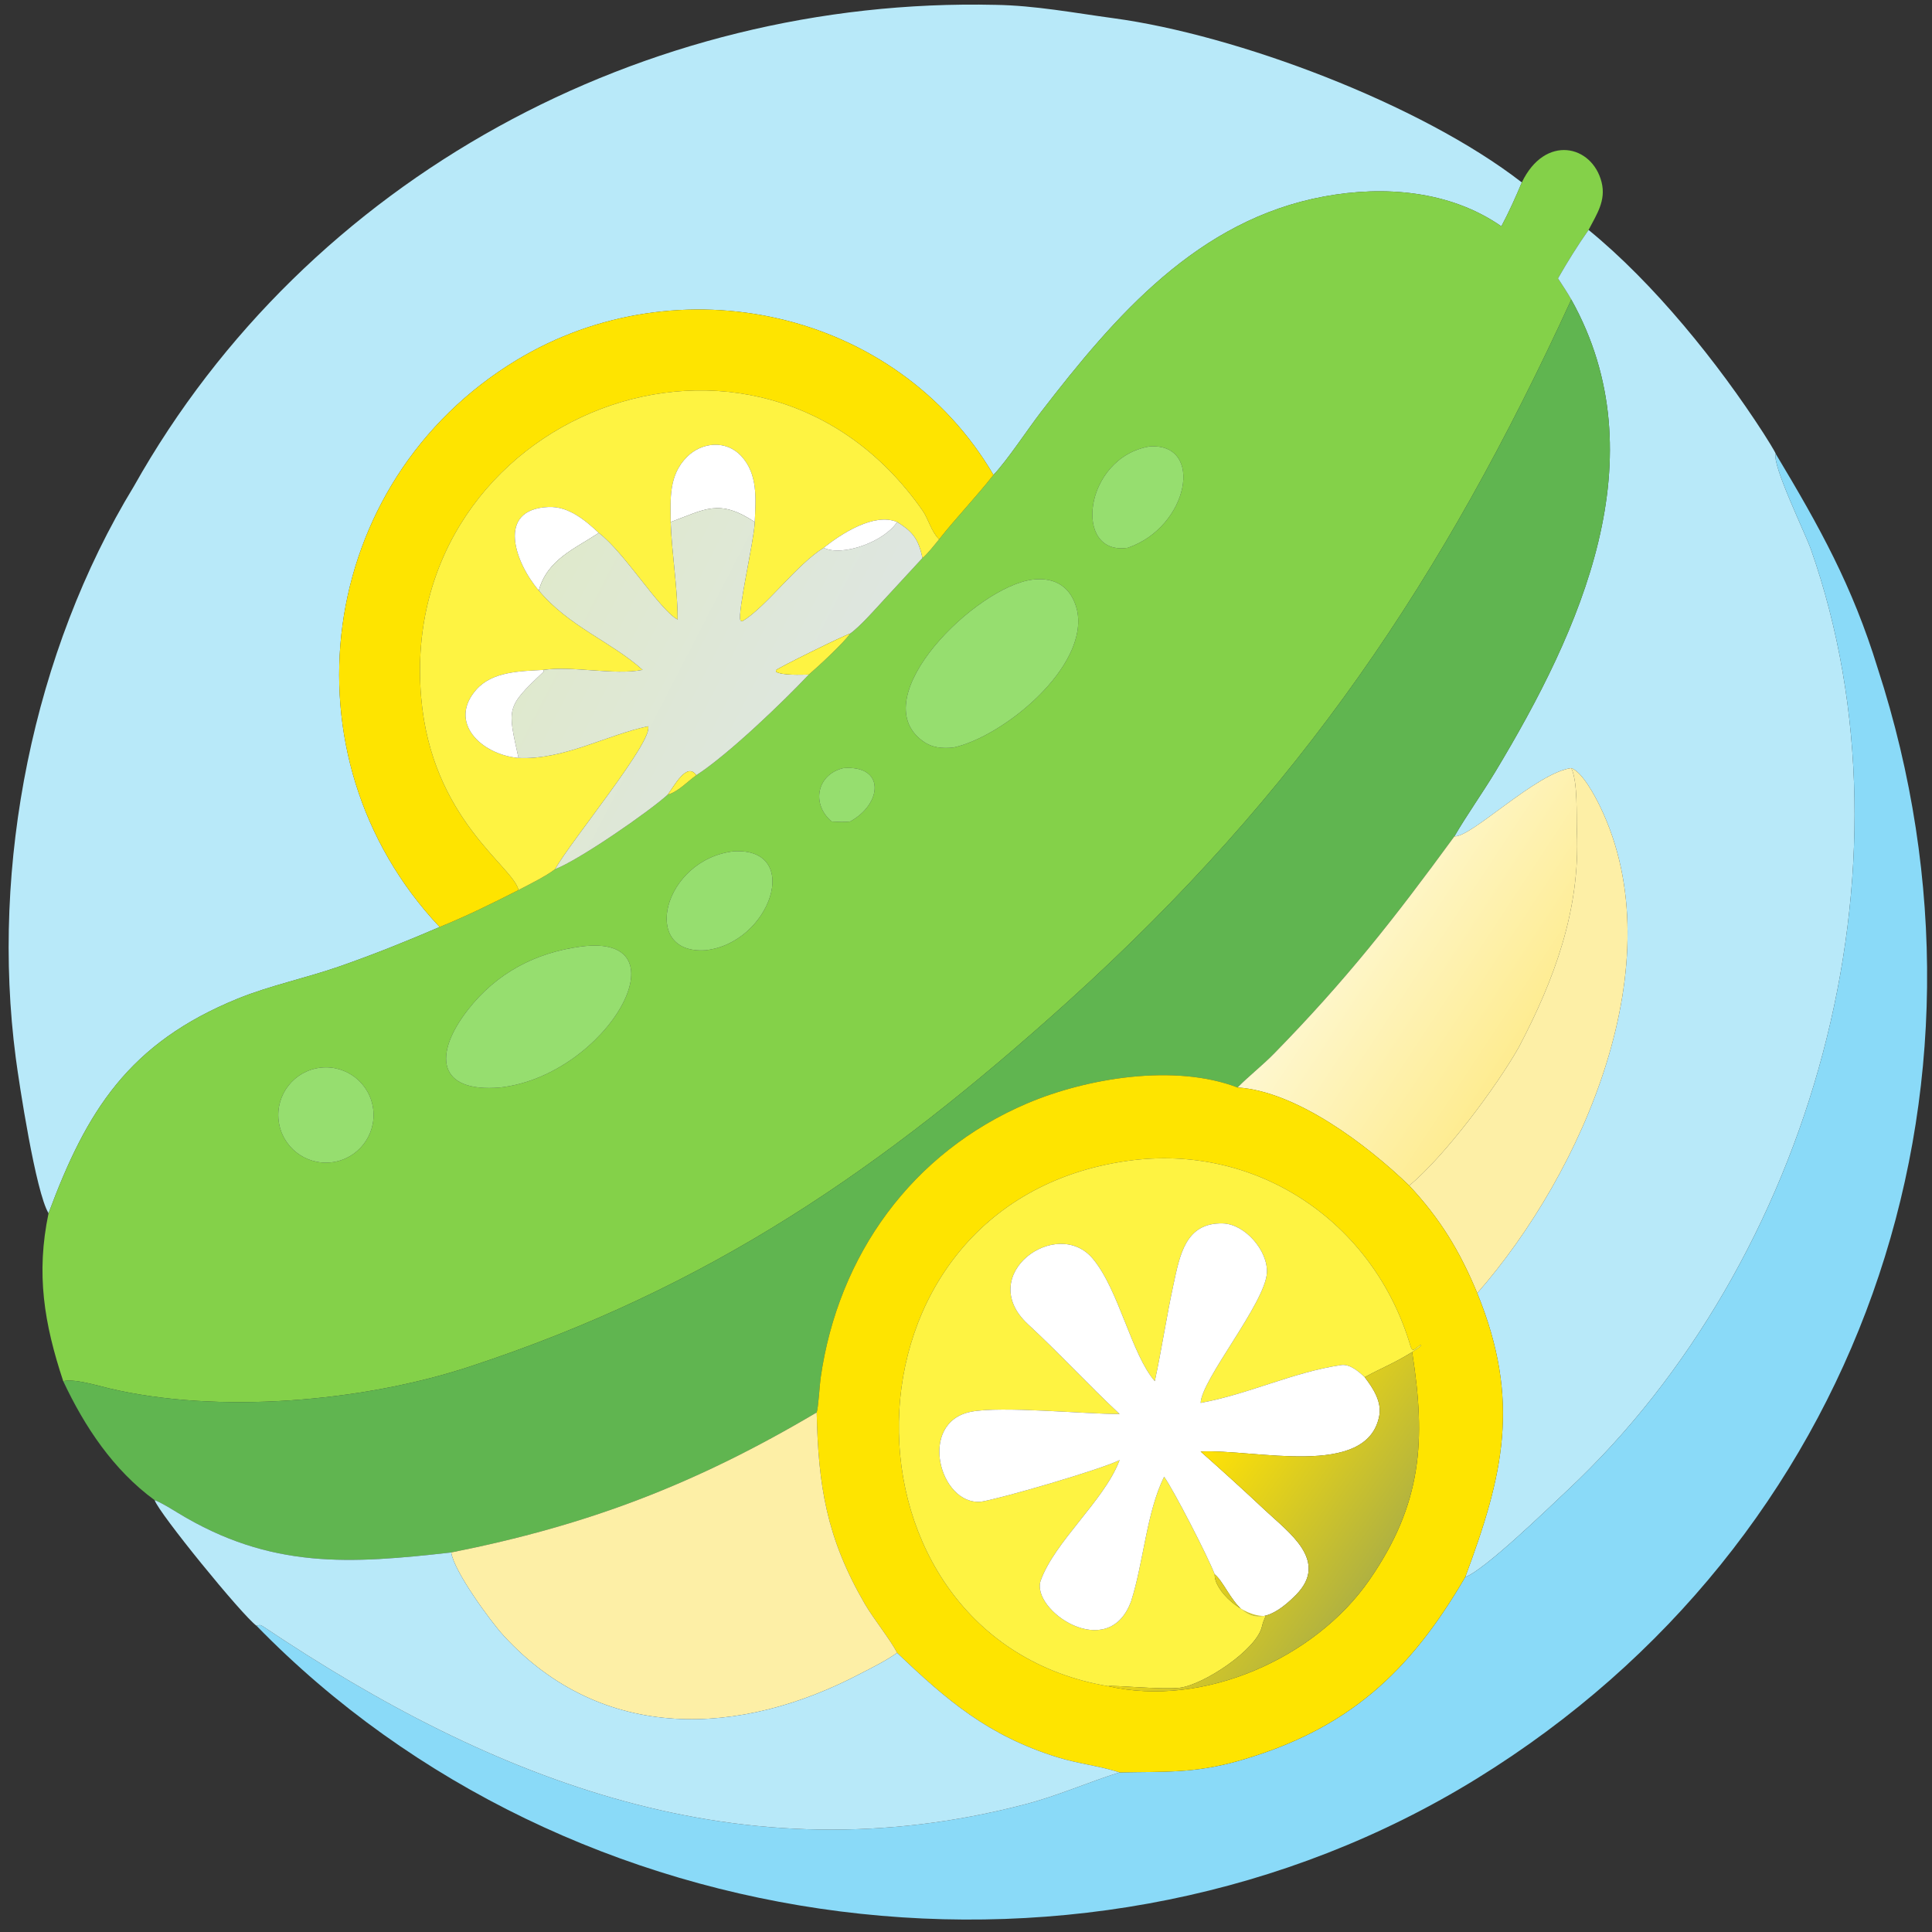
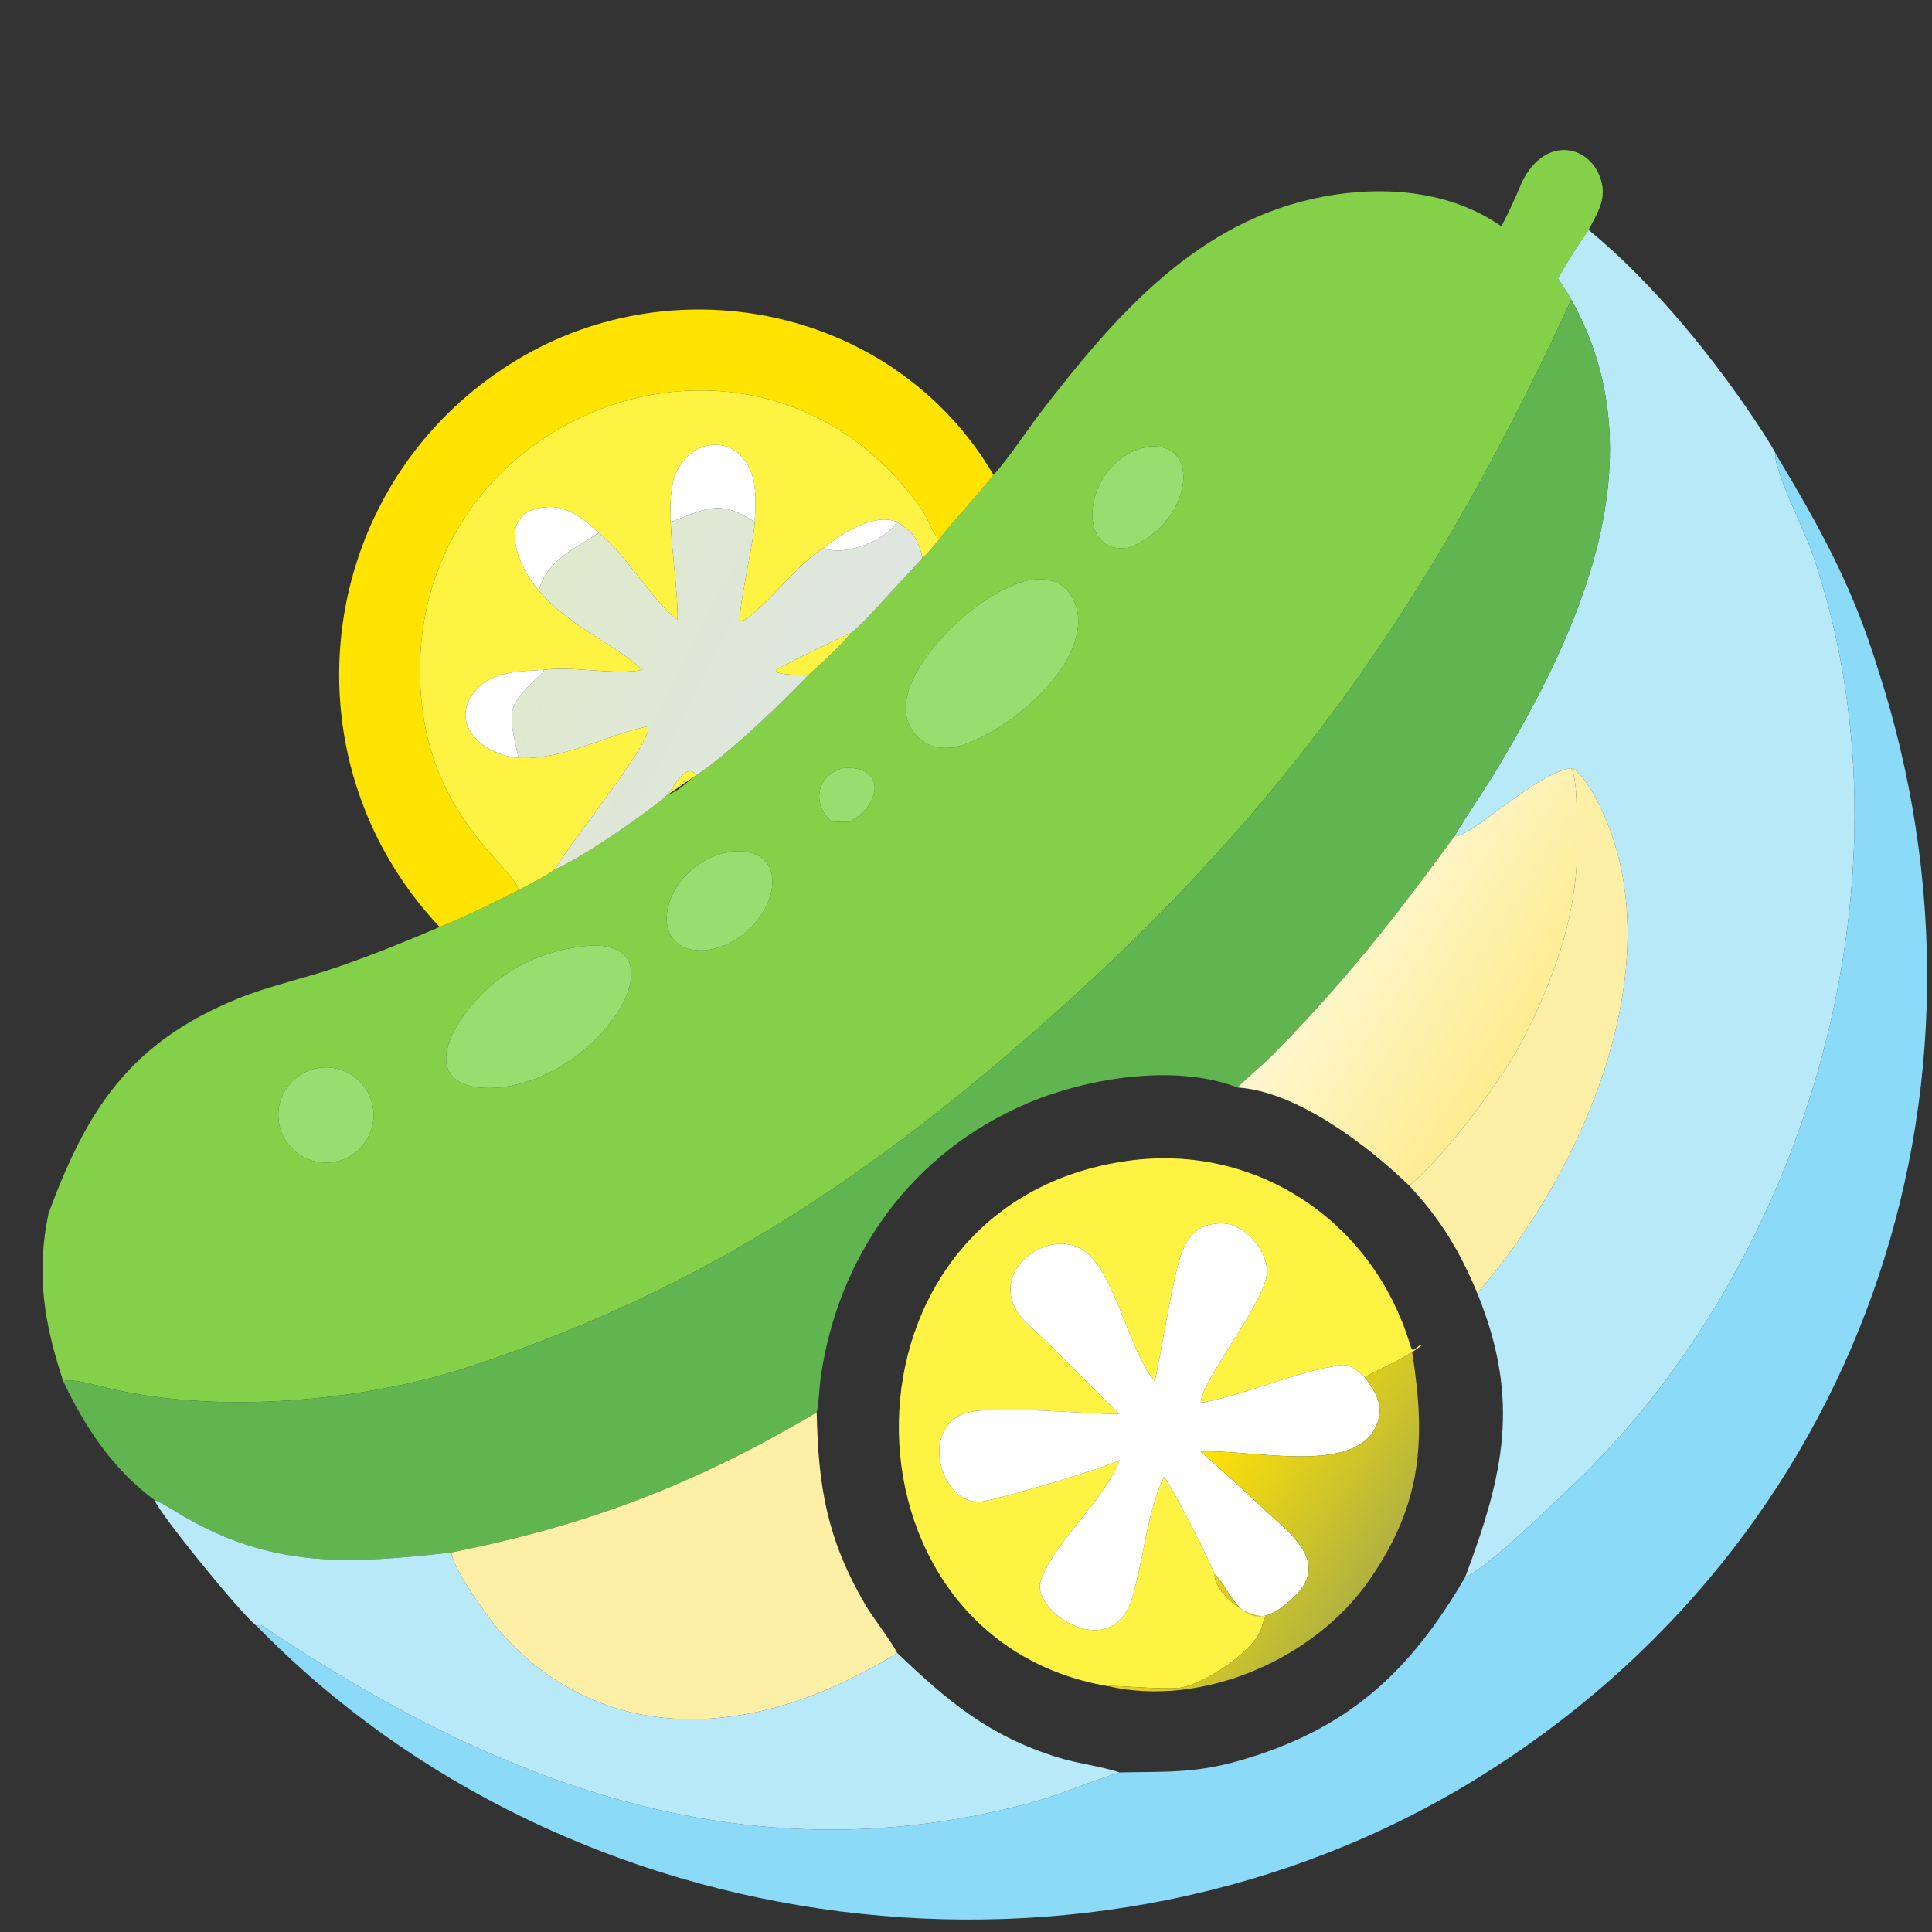
<svg xmlns="http://www.w3.org/2000/svg" width="1024" height="1024" viewBox="0 0 1024 1024">
  <rect x="0" y="0" width="1024" height="1024" fill="#333333" stroke="none" />
-   <path fill="#B8E9F9" transform="scale(2 2)" d="M12.866 321.527C9.468 315.969 5.076 287.203 4.175 280.33C-2.516 229.305 8.76 172.745 35.487 128.861C81.475 46.983 170.902 -0.844 263.819 1.286C274.331 1.452 284.735 3.429 295.067 4.826C327.748 9.245 376.38 27.476 403.3 48.345C401.626 52.328 399.908 56.164 397.874 59.976C384.264 50.492 366.774 49.129 350.892 52.071C317.428 58.269 295.594 83.583 275.853 109.209C272.345 113.763 266.88 122.088 263.276 125.853C237.532 81.949 179.693 69.53 136.904 95.427C83.641 127.663 73.924 200.443 116.513 245.668C107.576 249.505 99.174 252.887 90.007 256.092C81.242 259.156 71.493 261.198 63.1 264.612C34.077 276.418 22.931 294.418 12.866 321.527Z" />
  <path fill="#84D149" transform="scale(2 2)" d="M403.3 48.345C409.453 35.514 421.953 38.393 424.437 48.286C425.661 53.162 423.147 56.78 420.987 60.934C418.163 64.933 415.308 69.518 412.886 73.776C414.081 75.615 415.333 77.477 416.411 79.383C382.379 153.491 344.681 209.705 282.979 265.457C234.058 309.561 188.163 341.255 124.404 362.191C95.894 371.553 57.583 374.761 28.845 367.915C25.767 367.182 19.622 365.307 16.754 366.018C11.68 350.704 9.513 337.584 12.866 321.527C22.931 294.418 34.077 276.418 63.1 264.612C71.493 261.198 81.242 259.156 90.007 256.092C99.174 252.887 107.576 249.505 116.513 245.668C123.911 242.652 130.308 239.48 137.412 235.876C140.122 234.462 144.804 232.15 147.095 230.339C153.399 227.951 171.82 215.231 176.948 210.598C179.714 209.823 181.97 207.282 184.531 205.445C193.084 199.897 207.537 185.987 214.345 178.768C216.561 176.897 223.845 170.152 225.276 167.916C227.775 166.2 232.153 161.235 234.274 158.926L244.456 147.893C245.545 147.108 247.922 144.09 248.871 142.924C253.497 137.081 258.855 131.521 263.276 125.853C266.88 122.088 272.345 113.763 275.853 109.209C295.594 83.583 317.428 58.269 350.892 52.071C366.774 49.129 384.264 50.492 397.874 59.976C399.908 56.164 401.626 52.328 403.3 48.345ZM304.639 118.315C287.177 121.255 284.199 147.433 298.871 145.169C315.041 139.657 319.282 117.305 304.639 118.315ZM273.686 153.595C258.782 155.423 228.714 184.78 244.492 196.354C247.014 198.205 249.689 198.396 252.654 198.104C265.924 195.232 288.64 176.652 285.441 161.73C283.998 155.685 279.774 152.872 273.686 153.595ZM223.518 203.554C216.456 205.205 214.922 213.085 220.399 217.716C222.066 217.794 223.618 217.924 225.276 217.716C233.833 213.043 234.701 202.702 223.518 203.554ZM194.493 225.6C175.751 227.739 169.534 252.935 186.87 251.833C204.176 250.068 212.813 224.607 194.493 225.6ZM153.948 250.848C141.898 252.459 131.642 257.836 124.049 267.544C114.742 279.445 115.877 289.634 132.561 288.196C160.989 284.958 182.225 247.112 153.948 250.848ZM84.936 282.949C77.996 283.744 73.02 290.024 73.834 296.963C74.648 303.901 80.941 308.859 87.877 308.028C94.787 307.199 99.724 300.935 98.913 294.022C98.103 287.109 91.851 282.156 84.936 282.949Z" />
  <path fill="#B8E9F9" transform="scale(2 2)" d="M412.886 73.776C415.308 69.518 418.163 64.933 420.987 60.934C438.397 75.158 455.278 96.141 467.345 114.815C467.873 115.633 470.409 119.646 470.594 120.275C469.524 123.118 478.435 141.372 479.928 145.622C509.516 229.873 480.232 334.29 415.334 394.997C410.346 399.663 393.527 416.024 388.29 417.958C398.332 391.108 403.159 371.279 391.488 342.699C419.471 310.723 443.942 255.075 424.13 213.915C422.789 211.131 419.364 204.575 416.411 203.554C407.212 204.734 389.856 221.994 385.425 221.649C388.533 216.27 392.933 210.064 396.294 204.486C418.928 166.926 439.744 121.175 416.411 79.383C415.333 77.477 414.081 75.615 412.886 73.776Z" />
  <path fill="#60B550" transform="scale(2 2)" d="M16.754 366.018C19.622 365.307 25.767 367.182 28.845 367.915C57.583 374.761 95.894 371.553 124.404 362.191C188.163 341.255 234.058 309.561 282.979 265.457C344.681 209.705 382.379 153.491 416.411 79.383C439.744 121.175 418.928 166.926 396.294 204.486C392.933 210.064 388.533 216.27 385.425 221.649C369.333 243.657 356.689 259.752 337.633 279.216C334.547 282.368 330.977 285.133 327.962 288.196C311.311 281.789 287.918 285.712 272.197 292.413C241.673 305.422 222.107 332.614 217.47 365.193C217.222 366.93 216.87 373.089 216.434 374.308C184.312 393.341 155.843 404.207 119.587 411.419C92.899 414.415 71.799 415.985 47.014 400.851C45.49 399.921 42.561 398.1 40.986 397.558C30.057 389.582 22.415 378.089 16.754 366.018Z" />
  <path fill="#FEE400" transform="scale(2 2)" d="M116.513 245.668C73.924 200.443 83.641 127.663 136.904 95.427C179.693 69.53 237.532 81.949 263.276 125.853C258.855 131.521 253.497 137.081 248.871 142.924C246.725 140.765 246.067 137.567 244.499 135.321C200.574 72.415 105.308 109.929 111.599 184.689C114.333 217.181 136.061 229.586 137.412 235.876C130.308 239.48 123.911 242.652 116.513 245.668Z" />
  <path fill="#FEF342" transform="scale(2 2)" d="M200.012 138.336C200.278 132.242 200.917 125.642 196.4 120.812C192.416 116.55 185.968 117.122 182.015 121.118C177.23 125.954 177.668 132.06 177.735 138.336C178.04 146.929 179.596 155.723 179.573 164.188C174.76 161.609 165.542 146.436 158.677 141.221C155.038 137.807 150.645 134.145 145.379 134.356C131.276 134.921 136.581 149.273 142.782 156.477C150.759 166.055 162.092 170.113 170.299 177.528C162.713 179.013 151.704 176.396 144.05 177.528C137.974 177.875 130.481 177.877 126.183 182.801C118.681 191.394 127.439 199.956 137.412 200.873C149.444 201.417 160.676 194.794 171.743 192.467C173.304 196.217 151.4 222.718 147.095 230.339C144.804 232.15 140.122 234.462 137.412 235.876C136.061 229.586 114.333 217.181 111.599 184.689C105.308 109.929 200.574 72.415 244.499 135.321C246.067 137.567 246.725 140.765 248.871 142.924C247.922 144.09 245.545 147.108 244.456 147.893L244.271 147.062C243.221 142.525 241.5 140.66 237.742 138.336C231.639 135.769 222.882 141.493 218.287 145.169C211.142 149.568 202.925 161.01 196.689 164.664L196.225 164.462C195.38 162.258 199.764 143.57 200 138.644L200.012 138.336Z" />
  <path fill="white" transform="scale(2 2)" d="M200.012 138.336C190.561 132.086 186.881 134.978 177.735 138.336C177.668 132.06 177.23 125.954 182.015 121.118C185.968 117.122 192.416 116.55 196.4 120.812C200.917 125.642 200.278 132.242 200.012 138.336Z" />
  <path fill="#96DE6F" transform="scale(2 2)" d="M298.871 145.169C284.199 147.433 287.177 121.255 304.639 118.315C319.282 117.305 315.041 139.657 298.871 145.169Z" />
  <path fill="#8ADAF8" transform="scale(2 2)" d="M388.29 417.958C393.527 416.024 410.346 399.663 415.334 394.997C480.232 334.29 509.516 229.873 479.928 145.622C478.435 141.372 469.524 123.118 470.594 120.275C482.186 139.601 490.901 155.239 497.612 177.102C534.105 289.327 492.927 408.648 391.44 471.303C289.799 534.054 150.958 516.037 67.967 430.833C68.738 430.618 68.969 430.515 69.724 431.021C131.139 472.198 196.659 497.74 271.645 478.164C280.539 475.842 288.177 472.365 296.7 469.708C308.321 469.466 316.36 470.008 328.048 466.703C357.305 458.429 373.682 443.015 388.29 417.958Z" />
  <path fill="white" transform="scale(2 2)" d="M142.782 156.477C136.581 149.273 131.276 134.921 145.379 134.356C150.645 134.145 155.038 137.807 158.677 141.221L158.505 141.337C152.184 145.512 145.075 148.285 142.782 156.477Z" />
  <defs>
    <linearGradient id="gradient_0" gradientUnits="userSpaceOnUse" x1="142.113" y1="157.879" x2="218.171" y2="197.101">
      <stop offset="0" stop-color="#DFE9CC" />
      <stop offset="1" stop-color="#DEE6E0" />
    </linearGradient>
  </defs>
  <path fill="url(#gradient_0)" transform="scale(2 2)" d="M177.735 138.336C186.881 134.978 190.561 132.086 200.012 138.336L200 138.644C199.764 143.57 195.38 162.258 196.225 164.462L196.689 164.664C202.925 161.01 211.142 149.568 218.287 145.169C223.266 147.631 234.448 143.485 237.742 138.336C241.5 140.66 243.221 142.525 244.271 147.062L244.456 147.893L234.274 158.926C232.153 161.235 227.775 166.2 225.276 167.916C223.661 168.37 206.223 176.97 205.621 177.609L205.667 178.041C207.308 179.021 212.303 178.805 214.345 178.768C207.537 185.987 193.084 199.897 184.531 205.445C182.029 201.847 178.723 208.228 176.948 210.598C171.82 215.231 153.399 227.951 147.095 230.339C151.4 222.718 173.304 196.217 171.743 192.467C160.676 194.794 149.444 201.417 137.412 200.873C134.501 187.565 134.006 187.468 144.09 178.002L144.05 177.528C151.704 176.396 162.713 179.013 170.299 177.528C162.092 170.113 150.759 166.055 142.782 156.477C145.075 148.285 152.184 145.512 158.505 141.337L158.677 141.221C165.542 146.436 174.76 161.609 179.573 164.188C179.596 155.723 178.04 146.929 177.735 138.336Z" />
  <path fill="white" transform="scale(2 2)" d="M218.287 145.169C222.882 141.493 231.639 135.769 237.742 138.336C234.448 143.485 223.266 147.631 218.287 145.169Z" />
  <path fill="#96DE6F" transform="scale(2 2)" d="M252.654 198.104C249.689 198.396 247.014 198.205 244.492 196.354C228.714 184.78 258.782 155.423 273.686 153.595C279.774 152.872 283.998 155.685 285.441 161.73C288.64 176.652 265.924 195.232 252.654 198.104Z" />
  <path fill="#FEF342" transform="scale(2 2)" d="M214.345 178.768C212.303 178.805 207.308 179.021 205.667 178.041L205.621 177.609C206.223 176.97 223.661 168.37 225.276 167.916C223.845 170.152 216.561 176.897 214.345 178.768Z" />
  <path fill="white" transform="scale(2 2)" d="M137.412 200.873C127.439 199.956 118.681 191.394 126.183 182.801C130.481 177.877 137.974 177.875 144.05 177.528L144.09 178.002C134.006 187.468 134.501 187.565 137.412 200.873Z" />
  <path fill="#96DE6F" transform="scale(2 2)" d="M220.399 217.716C214.922 213.085 216.456 205.205 223.518 203.554C234.701 202.702 233.833 213.043 225.276 217.716C223.618 217.924 222.066 217.794 220.399 217.716Z" />
  <defs>
    <linearGradient id="gradient_1" gradientUnits="userSpaceOnUse" x1="408.005" y1="269.055" x2="361.27" y2="238.267">
      <stop offset="0" stop-color="#FEEC91" />
      <stop offset="1" stop-color="#FEF7CF" />
    </linearGradient>
  </defs>
  <path fill="url(#gradient_1)" transform="scale(2 2)" d="M385.425 221.649C389.856 221.994 407.212 204.734 416.411 203.554C418.203 207.37 417.716 216.114 417.903 220.576C418.762 241.132 411.937 259.595 402.525 277.486C396.771 287.721 382.856 306.468 373.456 314.194C362.164 303.292 343.534 289.203 327.962 288.196C330.977 285.133 334.547 282.368 337.633 279.216C356.689 259.752 369.333 243.657 385.425 221.649Z" />
  <path fill="#FDEFA6" transform="scale(2 2)" d="M416.411 203.554C419.364 204.575 422.789 211.131 424.13 213.915C443.942 255.075 419.471 310.723 391.488 342.699C386.904 331.624 381.702 323.007 373.456 314.194C382.856 306.468 396.771 287.721 402.525 277.486C411.937 259.595 418.762 241.132 417.903 220.576C417.716 216.114 418.203 207.37 416.411 203.554Z" />
-   <path fill="#FEF342" transform="scale(2 2)" d="M176.948 210.598C178.723 208.228 182.029 201.847 184.531 205.445C181.97 207.282 179.714 209.823 176.948 210.598Z" />
+   <path fill="#FEF342" transform="scale(2 2)" d="M176.948 210.598C178.723 208.228 182.029 201.847 184.531 205.445Z" />
  <path fill="#96DE6F" transform="scale(2 2)" d="M186.87 251.833C169.534 252.935 175.751 227.739 194.493 225.6C212.813 224.607 204.176 250.068 186.87 251.833Z" />
  <path fill="#96DE6F" transform="scale(2 2)" d="M132.561 288.196C115.877 289.634 114.742 279.445 124.049 267.544C131.642 257.836 141.898 252.459 153.948 250.848C182.225 247.112 160.989 284.958 132.561 288.196Z" />
  <path fill="#96DE6F" transform="scale(2 2)" d="M87.877 308.028C80.941 308.859 74.648 303.901 73.834 296.963C73.02 290.024 77.996 283.744 84.936 282.949C91.851 282.156 98.103 287.109 98.913 294.022C99.724 300.935 94.787 307.199 87.877 308.028Z" />
-   <path fill="#FEE400" transform="scale(2 2)" d="M216.434 374.308C216.87 373.089 217.222 366.93 217.47 365.193C222.107 332.614 241.673 305.422 272.197 292.413C287.918 285.712 311.311 281.789 327.962 288.196C343.534 289.203 362.164 303.292 373.456 314.194C381.702 323.007 386.904 331.624 391.488 342.699C403.159 371.279 398.332 391.108 388.29 417.958C373.682 443.015 357.305 458.429 328.048 466.703C316.36 470.008 308.321 469.466 296.7 469.708C291.581 468.018 285.748 467.404 280.387 465.746C262 460.059 251.042 450.724 237.742 438.017C236.074 434.668 231.462 428.966 229.173 425.02C219.031 407.538 216.851 393.747 216.434 374.308ZM374.239 358.309C375.214 357.691 375.788 357.321 376.673 356.587L376.383 356.447C374.715 357.582 374.36 358.611 373.727 356.492C363.956 323.757 333.005 302.829 298.792 307.644C218.613 318.929 219.135 434.239 293.667 446.856C318.781 452.64 348.471 439.557 362.895 418.721C376.925 398.453 377.882 381.727 374.271 358.524L374.239 358.309Z" />
  <path fill="#FEF342" transform="scale(2 2)" d="M374.239 358.309C369.154 361.454 366.261 362.437 361.661 364.976C360.126 363.495 357.72 361.416 355.431 361.751C342.734 363.607 330.806 369.496 318.188 371.779C318.367 365.635 335.328 345.301 335.744 337.289C336.045 331.492 329.966 324.375 324.047 324.218C314.101 323.954 312.648 332.728 310.955 340.534C309.119 348.999 307.868 357.558 306.037 366.018C299.812 358.848 296.576 341.956 289.642 333.608C280.124 322.149 258.234 337.829 272.443 350.961C280.758 358.646 288.418 366.997 296.7 374.724C287.298 374.748 265.445 372.559 257.382 374.118C243.063 376.885 249.006 399.045 260 397.965C265.248 397.14 291.567 389.496 296.7 386.947L296.547 387.343C292.424 397.821 279.559 408.495 275.815 418.815C272.982 426.621 293.8 440.953 299.794 424.24C303.072 413.938 303.842 400.791 308.503 391.351C311.056 394.94 319.923 412.136 321.91 417.206C321.669 421.417 329.317 428.643 335.424 428.223C334.994 429.264 334.671 429.934 334.455 430.954C333.137 437.18 318.87 446.545 312.598 447.284C307.897 447.838 294.864 446.508 293.667 446.856C219.135 434.239 218.613 318.929 298.792 307.644C333.005 302.829 363.956 323.757 373.727 356.492C374.36 358.611 374.715 357.582 376.383 356.447L376.673 356.587C375.788 357.321 375.214 357.691 374.239 358.309Z" />
  <path fill="white" transform="scale(2 2)" d="M318.188 371.779C330.806 369.496 342.734 363.607 355.431 361.751C357.72 361.416 360.126 363.495 361.661 364.976C363.884 367.867 366.238 371.487 365.512 375.251C362.292 391.953 332.403 383.933 318.188 384.675C323.93 389.761 329.629 394.93 335.211 400.184C341.485 406.089 352.336 413.647 343.448 422.667C329.566 436.756 326.428 420.918 321.91 417.206C319.923 412.136 311.056 394.94 308.503 391.351C303.842 400.791 303.072 413.938 299.794 424.24C293.8 440.953 272.982 426.621 275.815 418.815C279.559 408.495 292.424 397.821 296.547 387.343L296.7 386.947C291.567 389.496 265.248 397.14 260 397.965C249.006 399.045 243.063 376.885 257.382 374.118C265.445 372.559 287.298 374.748 296.7 374.724C288.418 366.997 280.758 358.646 272.443 350.961C258.234 337.829 280.124 322.149 289.642 333.608C296.576 341.956 299.812 358.848 306.037 366.018C307.868 357.558 309.119 348.999 310.955 340.534C312.648 332.728 314.101 323.954 324.047 324.218C329.966 324.375 336.045 331.492 335.744 337.289C335.328 345.301 318.367 365.635 318.188 371.779Z" />
  <defs>
    <linearGradient id="gradient_2" gradientUnits="userSpaceOnUse" x1="318.945" y1="385.439" x2="363.711" y2="416.505">
      <stop offset="0" stop-color="#FFE206" />
      <stop offset="1" stop-color="#B1B240" />
    </linearGradient>
  </defs>
  <path fill="url(#gradient_2)" transform="scale(2 2)" d="M361.661 364.976C366.261 362.437 369.154 361.454 374.239 358.309L374.271 358.524C377.882 381.727 376.925 398.453 362.895 418.721C348.471 439.557 318.781 452.64 293.667 446.856C294.864 446.508 307.897 447.838 312.598 447.284C318.87 446.545 333.137 437.18 334.455 430.954C334.671 429.934 334.994 429.264 335.424 428.223C329.317 428.643 321.669 421.417 321.91 417.206C326.428 420.918 329.566 436.756 343.448 422.667C352.336 413.647 341.485 406.089 335.211 400.184C329.629 394.93 323.93 389.761 318.188 384.675C332.403 383.933 362.292 391.953 365.512 375.251C366.238 371.487 363.884 367.867 361.661 364.976Z" />
  <path fill="#FDEFA6" transform="scale(2 2)" d="M119.587 411.419C155.843 404.207 184.312 393.341 216.434 374.308C216.851 393.747 219.031 407.538 229.173 425.02C231.462 428.966 236.074 434.668 237.742 438.017C234.843 440.103 231.18 441.907 227.988 443.549C196.365 460.187 159.68 462.044 133.493 433.499C129.986 429.676 120.206 416.277 119.587 411.419Z" />
  <path fill="#B8E9F9" transform="scale(2 2)" d="M40.986 397.558C42.561 398.1 45.49 399.921 47.014 400.851C71.799 415.985 92.899 414.415 119.587 411.419C120.206 416.277 129.986 429.676 133.493 433.499C159.68 462.044 196.365 460.187 227.988 443.549C231.18 441.907 234.843 440.103 237.742 438.017C251.042 450.724 262 460.059 280.387 465.746C285.748 467.404 291.581 468.018 296.7 469.708C288.177 472.365 280.539 475.842 271.645 478.164C196.659 497.74 131.139 472.198 69.724 431.021C68.969 430.515 68.738 430.618 67.967 430.833C64.121 428.029 42.005 400.863 40.986 397.558Z" />
</svg>